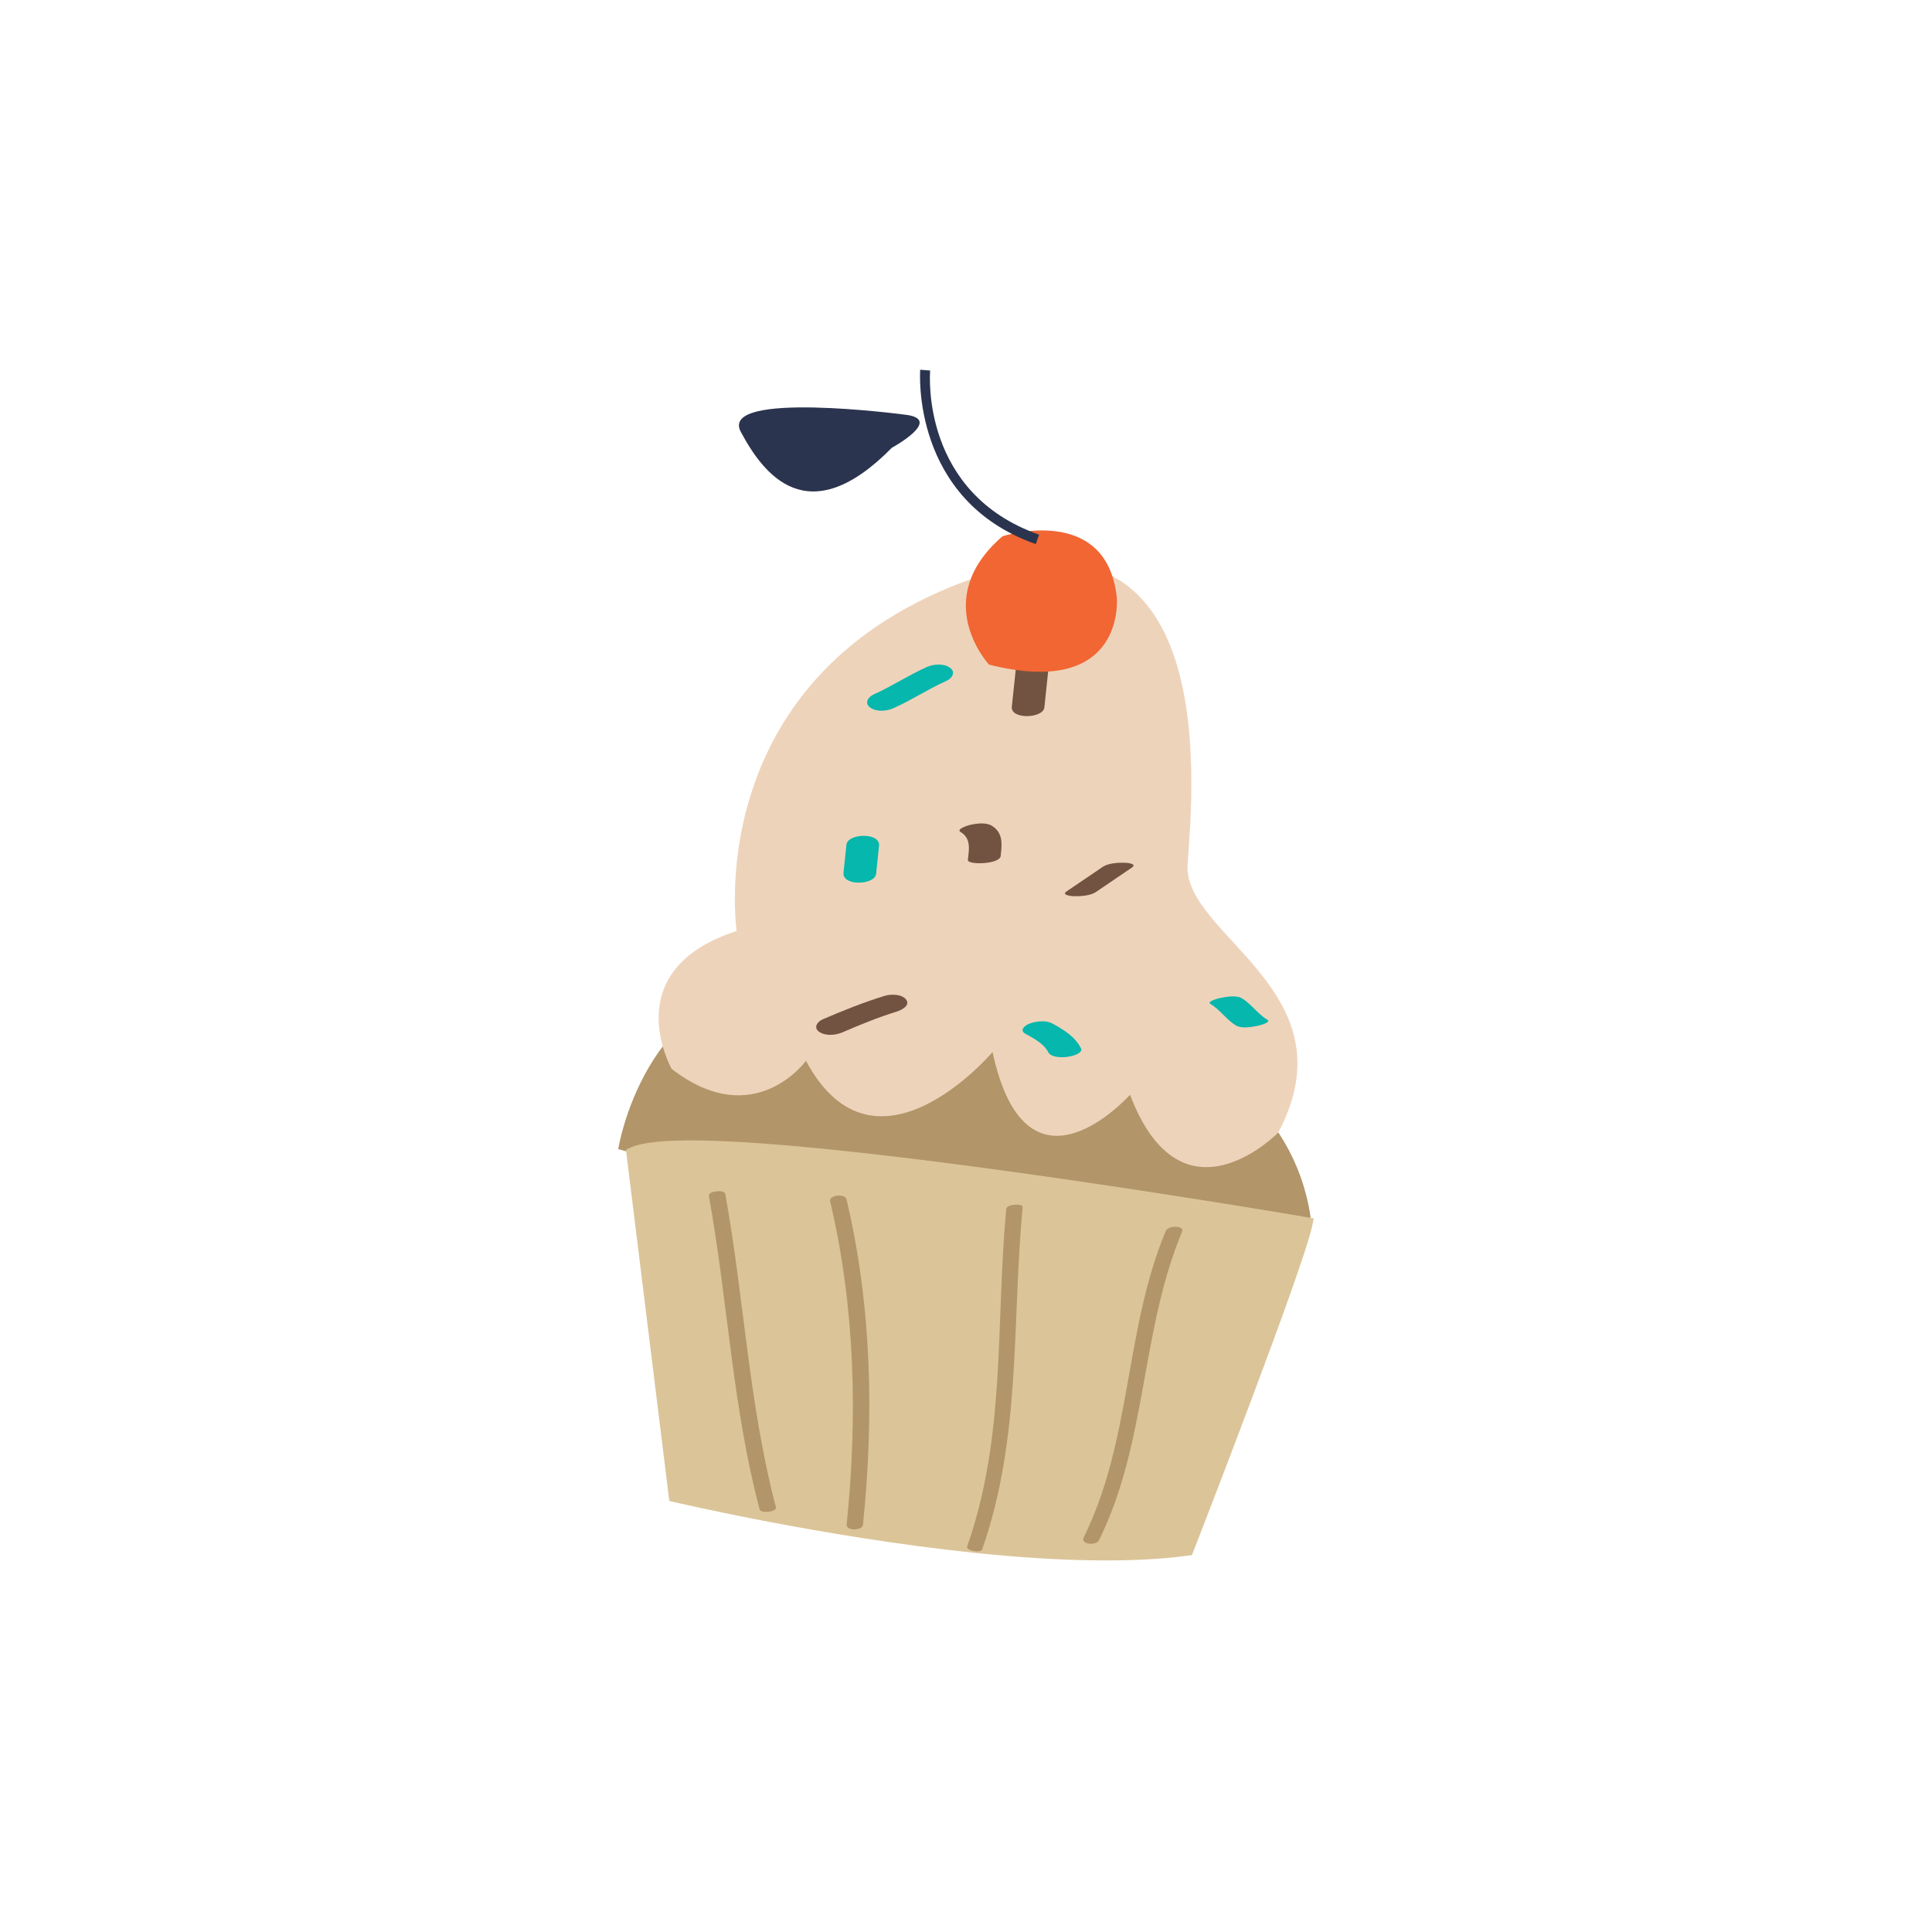
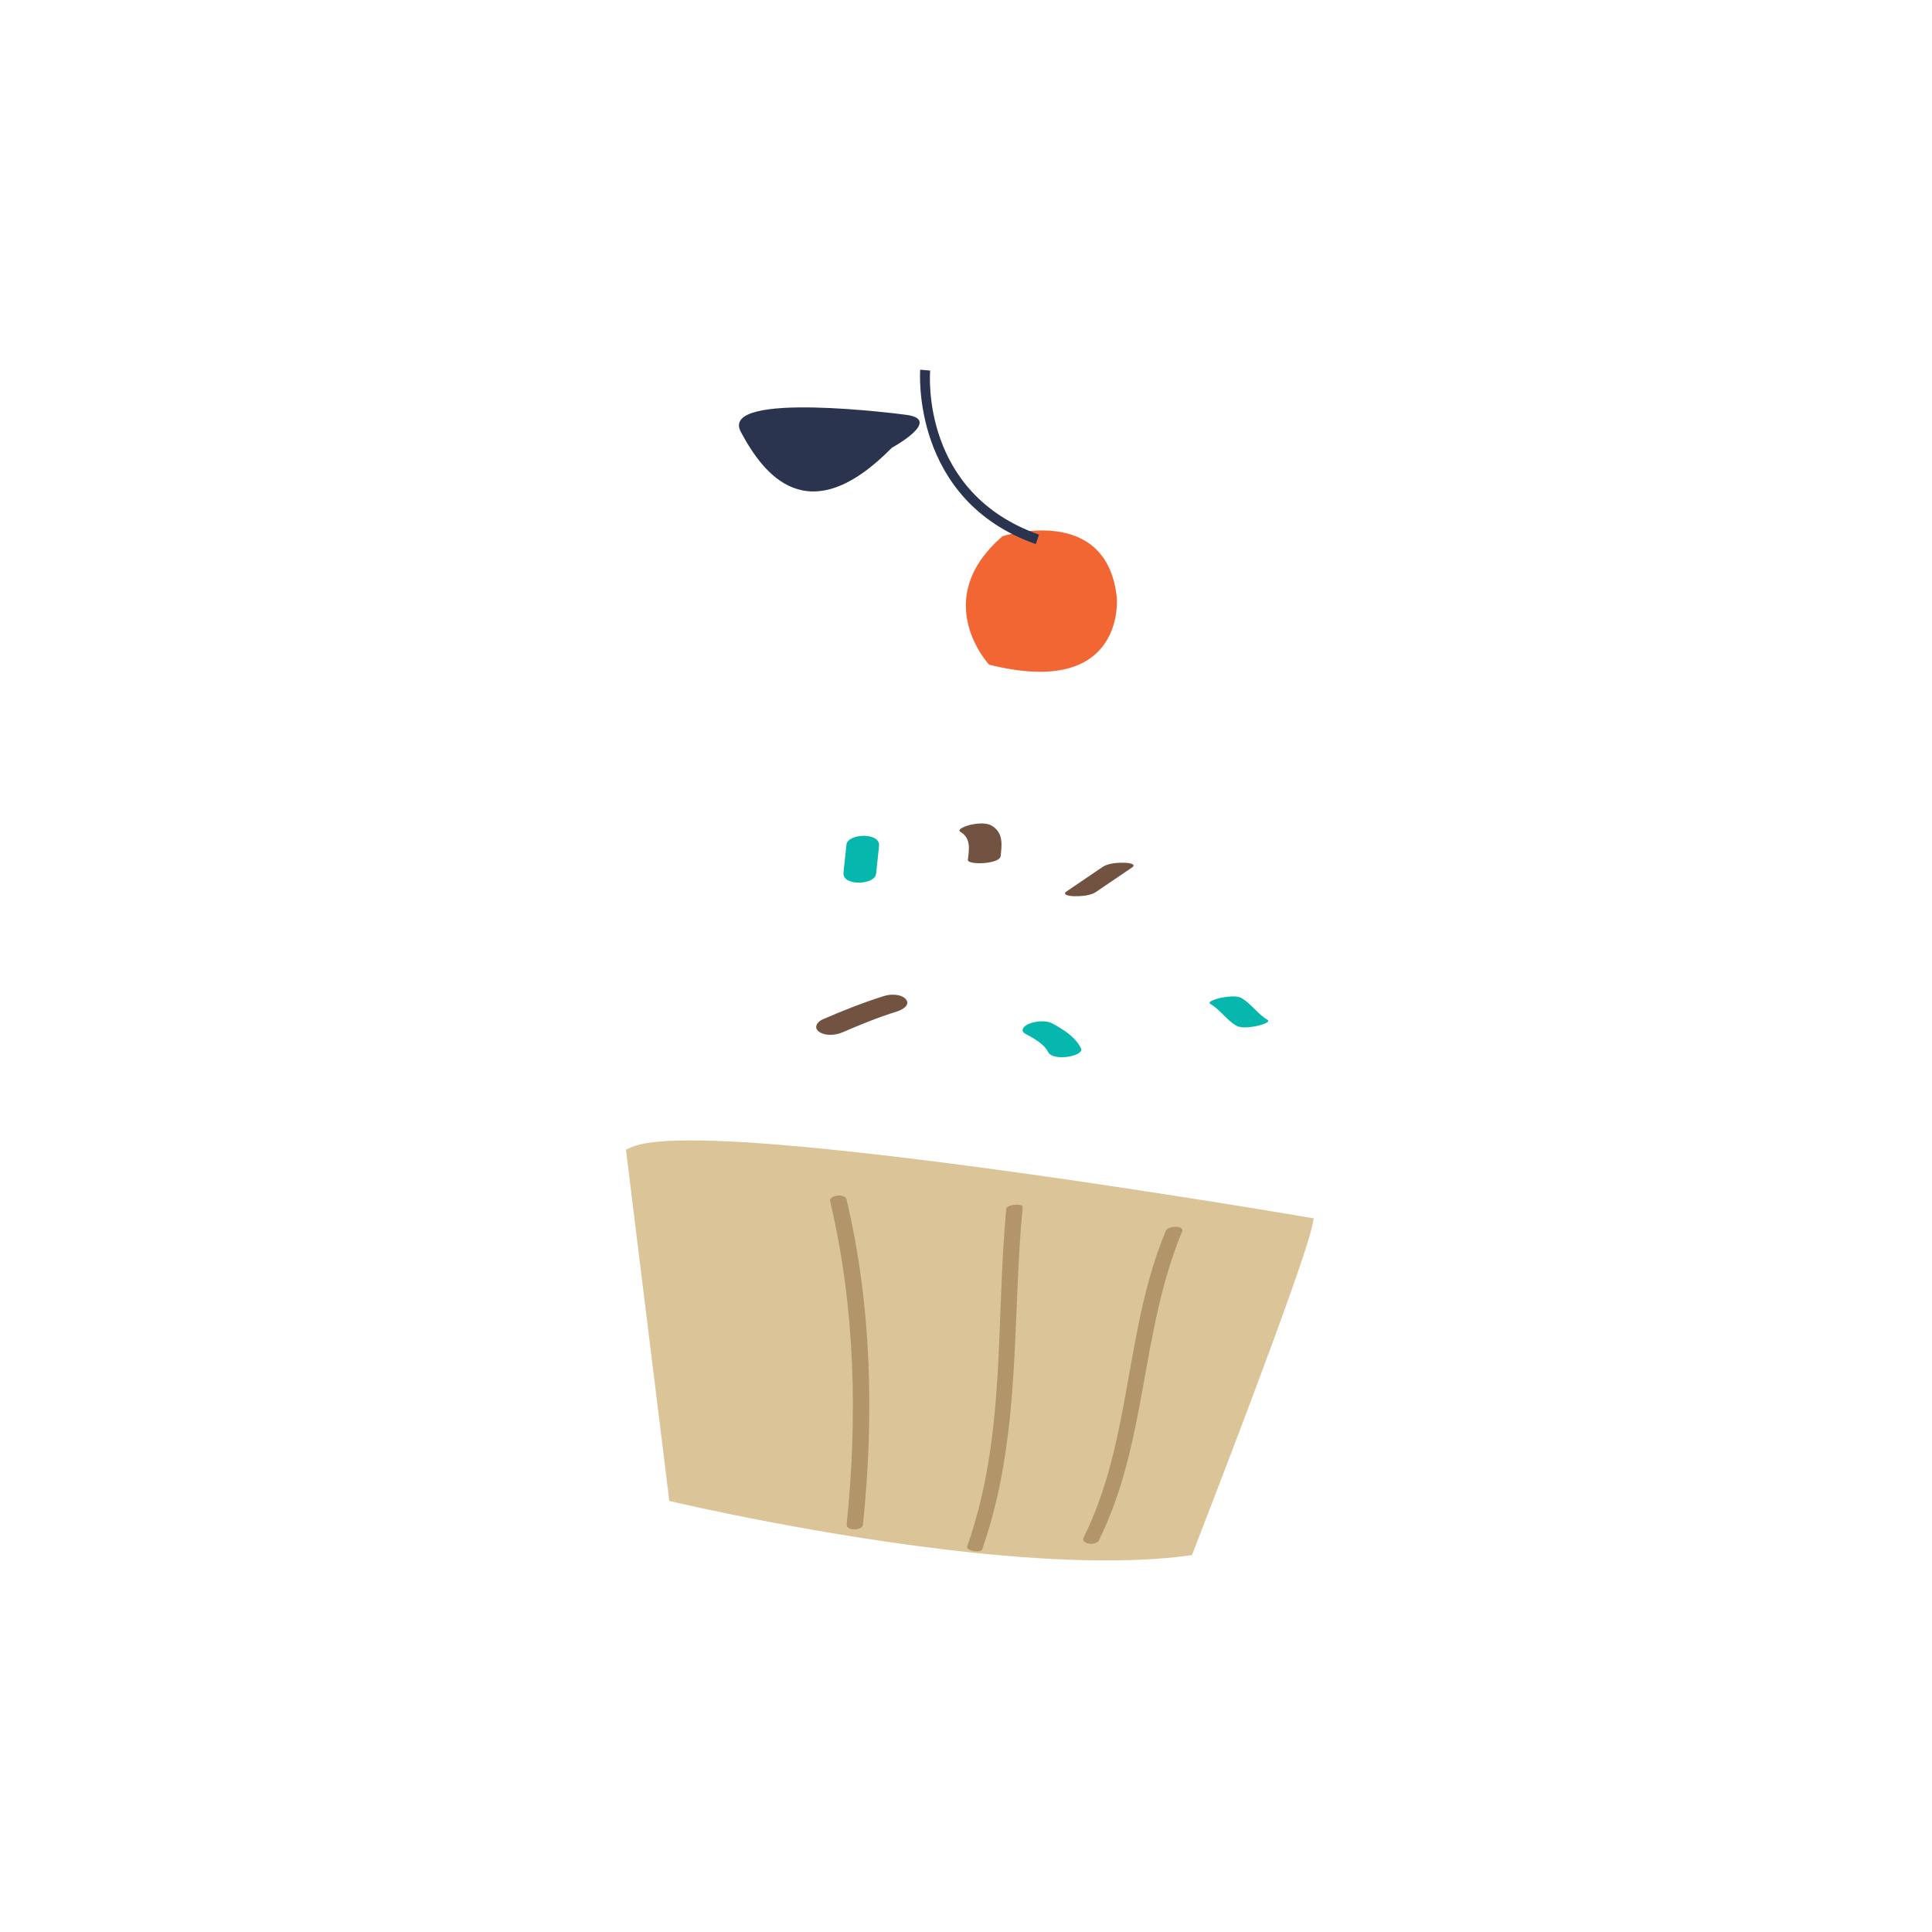
<svg xmlns="http://www.w3.org/2000/svg" data-bbox="64 38.273 72 123.263" viewBox="0 0 200 200" height="200" width="200" data-type="color">
  <g>
-     <path d="M81.708 101.27C66.626 102.119 64 118.957 64 118.957c34.535 9.808 71.362 8.53 71.362 8.53-.047-.534.377-1.071.298-1.584-3.566-23.126-39.197-25.464-53.952-24.633z" fill="#B29568" data-color="1" />
    <path d="M135.852 126.846l.148-.721-.854-.145c-.276-.048-27.824-4.751-48.152-6.88-12.271-1.285-19.374-1.387-21.713-.306l-.483.222 4.488 36.359.59.138c.151.036 15.322 3.593 30.808 5.213 0 .004 0 .002.002.002 9.134.956 16.606 1.065 22.205.322l.499-.07.159-.403c.462-1.188 11.346-29.181 12.303-33.731z" fill="#DBC498" data-color="2" />
    <path d="M120.681 127.426c-4.284 10.266-3.511 21.655-8.493 31.719-.369.741 1.285.885 1.565.322 5.028-10.154 4.298-21.617 8.617-31.973.273-.65-1.443-.659-1.689-.068z" fill="#B29568" data-color="1" />
    <path d="M104.168 125.134c-1.119 11.957-.005 23.417-4.045 34.946-.16.449 1.404.728 1.55.314 4.062-11.586 3.068-23.446 4.191-35.459.033-.364-1.651-.29-1.696.199z" fill="#B29568" data-color="1" />
    <path d="M87.632 124.155c-.15-.645-1.848-.437-1.696.2 2.604 11.031 2.85 22.371 1.71 33.444-.074.714 1.625.66 1.685.055 1.152-11.156.926-22.583-1.699-33.699z" fill="#B29568" data-color="1" />
-     <path d="M75.075 123.58c-.084-.469-1.784-.278-1.695.2 1.955 10.797 2.429 21.782 5.254 32.464.126.48 1.815.255 1.695-.198-2.823-10.686-3.295-21.668-5.254-32.466z" fill="#B29568" data-color="1" />
-     <path d="M122.938 89.489c.499-7.334 3.859-39.526-23.33-29.203-27.187 10.322-23.351 36.09-23.351 36.09-12.545 4.053-6.729 14.275-6.729 14.275 8.553 6.613 13.906-.84 13.906-.84 7.178 13.434 19.314-.903 19.314-.903 3.551 16.469 14.23 4.417 14.23 4.417 5.392 14.168 15.352 3.906 15.352 3.906 7.775-14.661-9.89-20.408-9.392-27.742z" fill="#EED3BB" data-color="3" />
-     <path d="M98.329 69.115c-.666-.464-1.701-.37-2.391-.063-1.906.848-3.597 1.988-5.502 2.838-.589.263-.982.918-.344 1.363.667.464 1.703.37 2.39.061 1.908-.849 3.598-1.986 5.504-2.836.589-.263.982-.919.343-1.363z" fill="#05B7AC" data-color="4" />
-     <path d="M108.518 69.38c.144-1.37-3.25-1.22-3.367-.087-.137 1.286-.273 2.571-.408 3.858-.144 1.368 3.252 1.218 3.369.087.135-1.287.273-2.572.406-3.858z" fill="#725342" data-color="5" />
    <path d="M90.998 87.558c.149-1.418-3.249-1.304-3.375-.114-.101.968-.205 1.931-.304 2.895-.147 1.418 3.25 1.304 3.375.112l.304-2.893z" fill="#05B7AC" data-color="4" />
    <path d="M102.663 85.474c-.588-.353-1.529-.232-2.16-.103-.141.027-1.604.434-1.058.761 1.127.678.854 1.891.75 2.887-.058.544 3.302.462 3.392-.401.118-1.115.324-2.39-.924-3.144z" fill="#725342" data-color="5" />
    <path d="M116.449 89.31c-.697-.02-1.729.042-2.291.425-1.247.844-2.492 1.69-3.738 2.536-.567.384.417.493.728.503.696.018 1.728-.045 2.29-.427l3.736-2.536c.568-.385-.413-.493-.725-.501z" fill="#725342" data-color="5" />
    <path d="M93.797 103.468c-.437-.569-1.573-.58-2.216-.379-2.209.681-4.32 1.53-6.412 2.431-.57.246-1.001.876-.354 1.304.669.447 1.7.344 2.386.048 1.841-.794 3.689-1.554 5.637-2.157.541-.168 1.421-.648.959-1.247z" fill="#725342" data-color="5" />
    <path d="M108.938 105.949c-.663-.366-1.721-.234-2.373.018-.48.186-1.08.68-.41 1.052.903.499 1.903 1.023 2.353 1.894.514 1.009 3.811.415 3.391-.401-.604-1.18-1.716-1.877-2.961-2.563z" fill="#05B7AC" data-color="4" />
    <path d="M131.195 105.563c-1.038-.622-1.618-1.612-2.656-2.231-.544-.324-1.577-.147-2.148-.039-.107.02-1.556.359-1.079.644 1.035.619 1.619 1.611 2.656 2.231.543.325 1.576.149 2.146.04.112-.02 1.562-.36 1.081-.645z" fill="#05B7AC" data-color="4" />
    <path d="M103.784 55.511c-7.639 6.588-1.397 13.292-1.397 13.292 14.206 3.573 13.226-6.944 13.226-6.944-1.051-9.831-11.829-6.348-11.829-6.348z" fill="#F16633" data-color="6" />
    <path d="M96.29 38.359l-1.031-.086c-.01.133-.978 13.495 11.963 18.05l.343-.975C95.388 51.061 96.248 38.876 96.29 38.359z" fill="#2B344E" data-color="7" />
    <path d="M93.628 42.92s-19.257-2.555-16.938 1.789c2.321 4.342 6.908 10.512 15.635 1.643 0 0 5.489-2.99 1.303-3.432z" fill="#2B344E" data-color="7" />
  </g>
</svg>